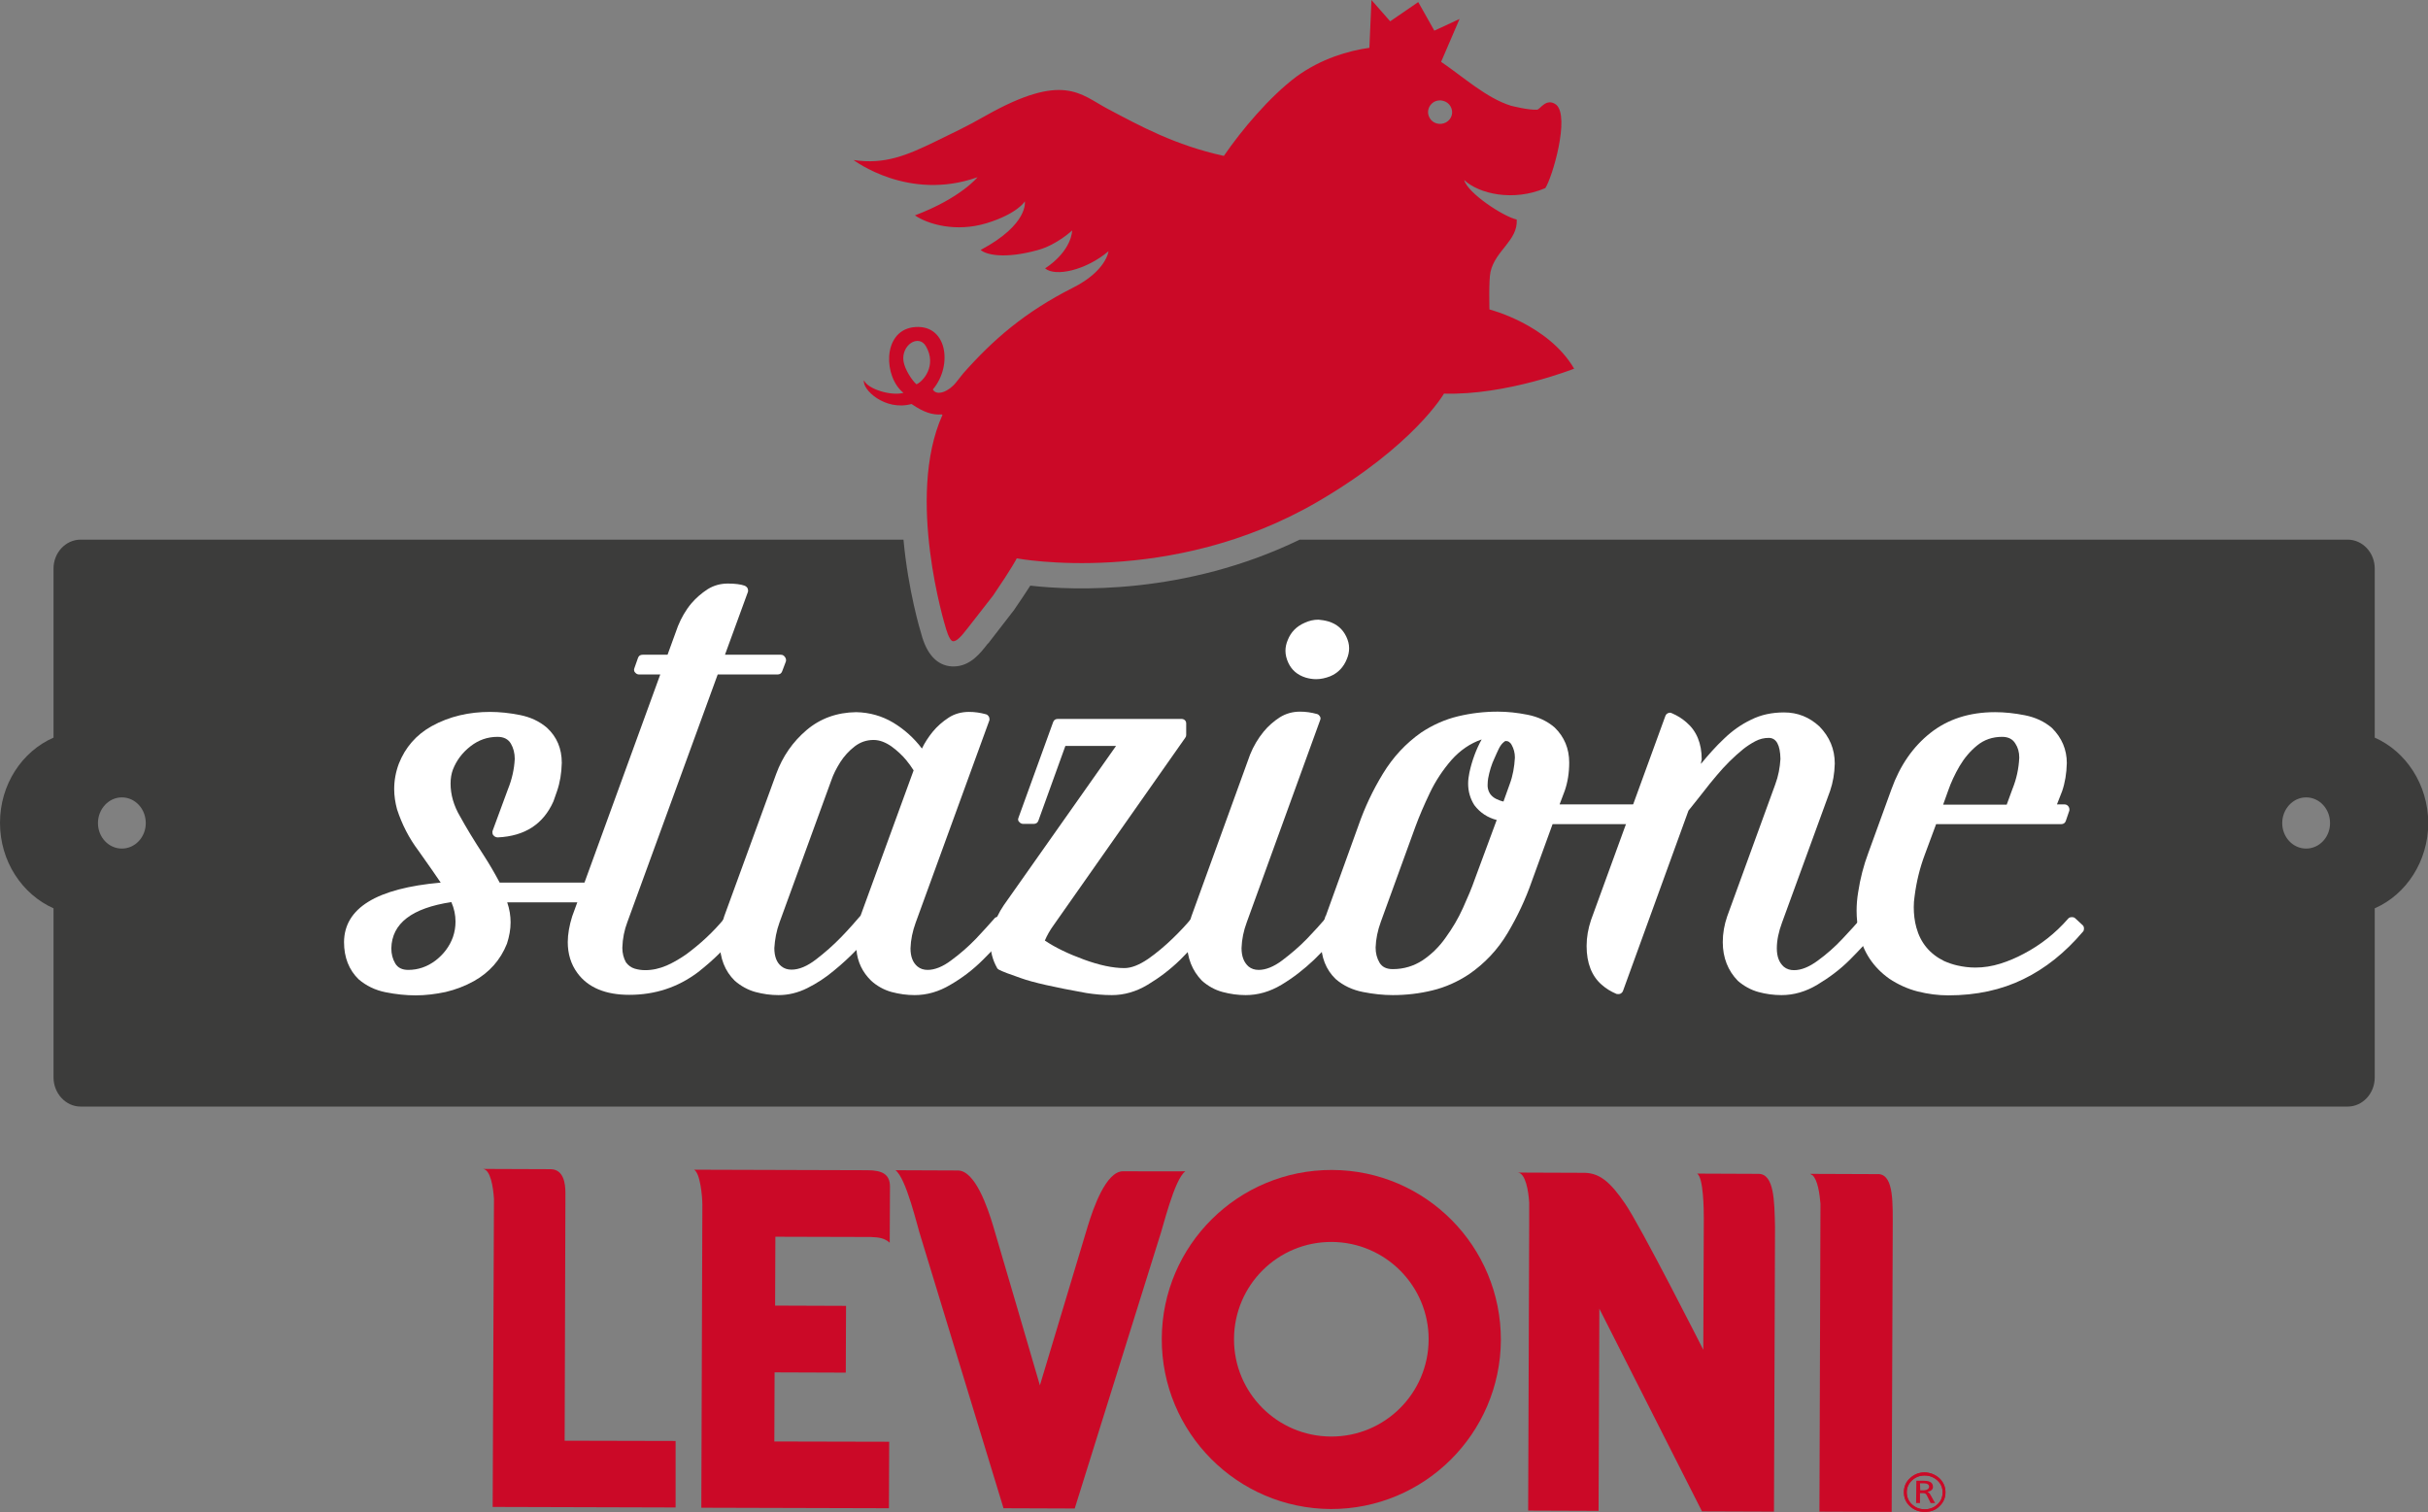
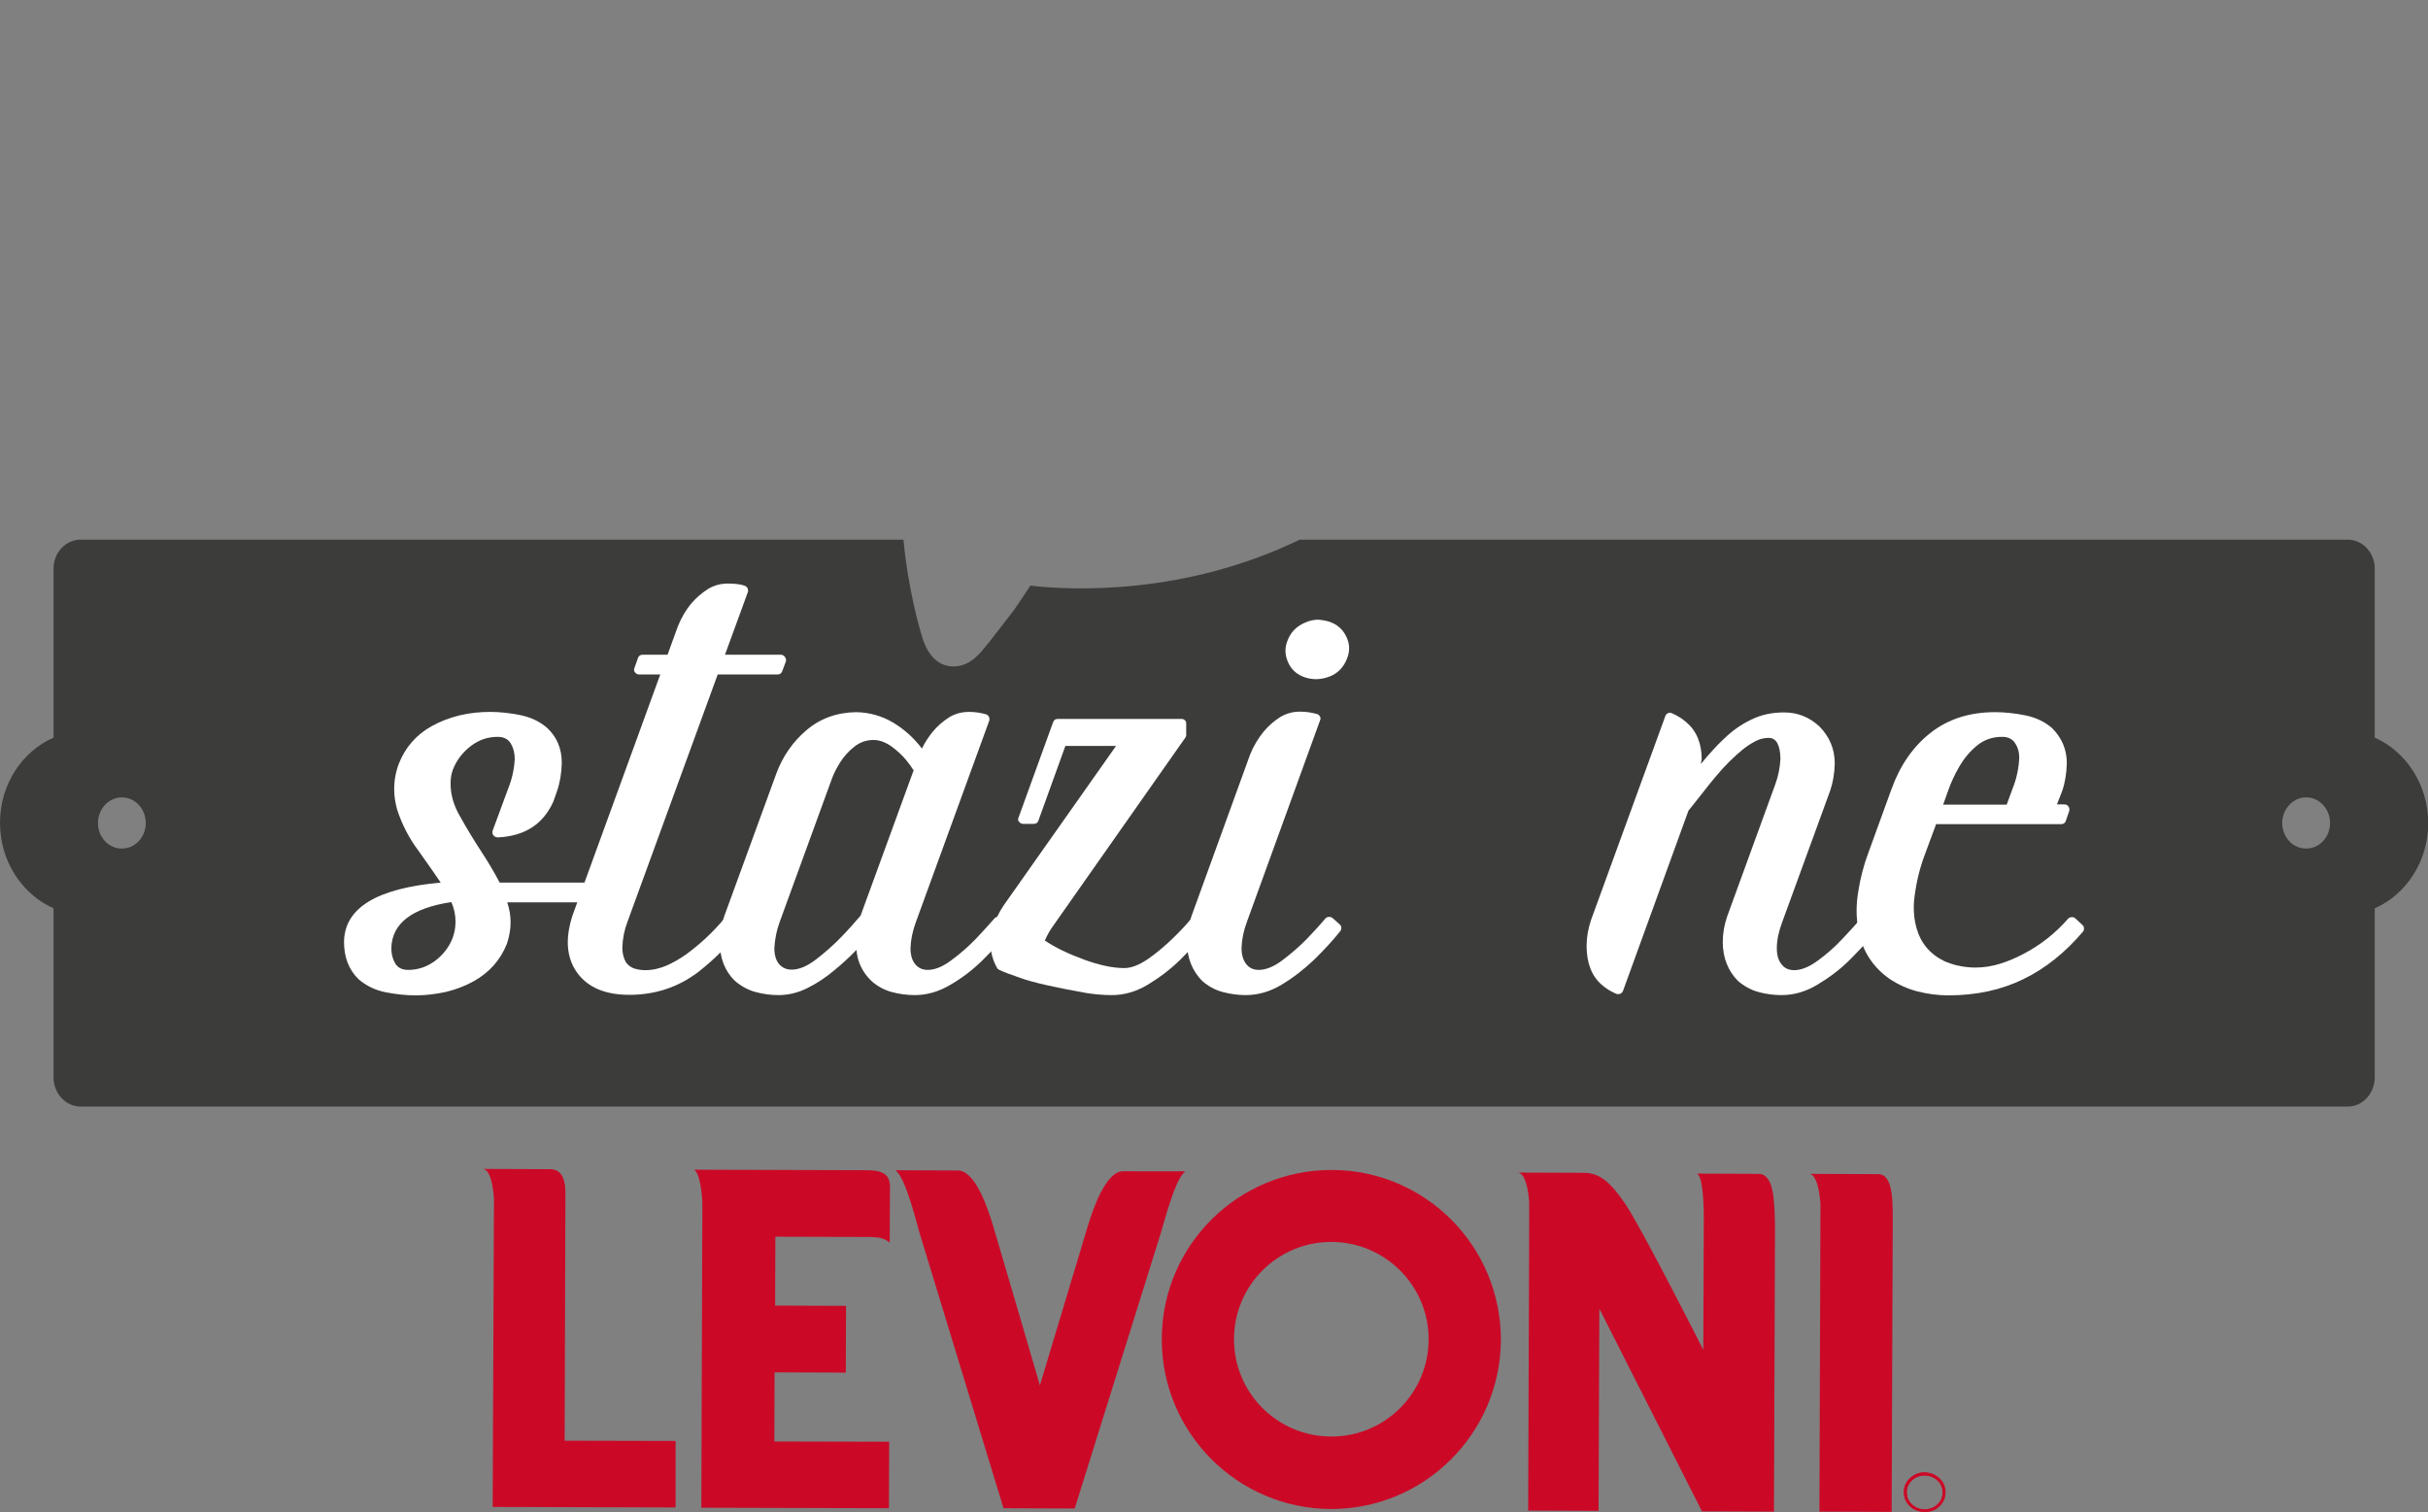
<svg xmlns="http://www.w3.org/2000/svg" version="1.1" id="Layer_1" x="0px" y="0px" viewBox="0 0 93.44 58.2" style="enable-background:new 0 0 93.44 58.2;" xml:space="preserve">
  <rect x="0" y="0" width="93.44" height="58.2" fill="#808080" stroke="none" />
  <style type="text/css">
	.st0{fill:#3C3C3B;}
	.st1{fill:#CA1429;}
	.st2{fill:#CB0927;}
	.st3{fill:#FFFFFF;}
</style>
  <g>
    <path class="st0" d="M91.39,28.39v-6.51c0-0.61-0.47-1.11-1.04-1.11H50.02c-4.42,2.14-8.73,1.96-10.37,1.77   c-0.15,0.23-0.35,0.54-0.62,0.93c-0.01,0.02-0.02,0.03-0.03,0.04l-0.92,1.19c-0.01,0.02-0.02,0.03-0.04,0.05L38,24.79   c-0.25,0.32-0.65,0.86-1.3,0.86c-0.02,0-0.04,0-0.06,0c-0.57-0.03-0.98-0.46-1.19-1.27c-0.03-0.09-0.5-1.65-0.68-3.61H3.1   c-0.57,0-1.04,0.5-1.04,1.11v6.51C0.85,28.92,0,30.19,0,31.67c0,1.48,0.85,2.75,2.06,3.29v6.51c0,0.61,0.47,1.12,1.04,1.12h87.25   c0.57,0,1.04-0.5,1.04-1.12v-6.51c1.21-0.53,2.06-1.81,2.06-3.29C93.44,30.19,92.59,28.92,91.39,28.39 M4.69,32.66   c-0.51,0-0.92-0.44-0.92-0.98c0-0.54,0.41-0.99,0.92-0.99c0.51,0,0.92,0.44,0.92,0.99C5.61,32.22,5.2,32.66,4.69,32.66    M88.75,32.66c-0.51,0-0.92-0.44-0.92-0.98c0-0.54,0.41-0.99,0.92-0.99c0.51,0,0.92,0.44,0.92,0.99   C89.67,32.22,89.26,32.66,88.75,32.66" />
    <path class="st1" d="M74.63,56.89c0.16,0.15,0.24,0.33,0.24,0.55c0,0.21-0.08,0.39-0.24,0.54c-0.15,0.15-0.34,0.21-0.56,0.21   c-0.23,0-0.42-0.08-0.57-0.22c-0.16-0.15-0.23-0.33-0.23-0.54c0-0.21,0.08-0.4,0.24-0.54c0.16-0.15,0.35-0.22,0.56-0.22   C74.29,56.68,74.47,56.75,74.63,56.89 M73.58,57.9c0.14,0.13,0.3,0.19,0.49,0.19c0.19,0,0.35-0.06,0.48-0.18   c0.14-0.12,0.21-0.28,0.21-0.47c0-0.18-0.06-0.33-0.2-0.46c-0.13-0.12-0.3-0.19-0.49-0.19c-0.19,0-0.35,0.06-0.49,0.19   c-0.13,0.12-0.2,0.28-0.2,0.45C73.38,57.62,73.45,57.78,73.58,57.9" />
    <path class="st2" d="M74.63,56.89c0.16,0.15,0.24,0.33,0.24,0.55c0,0.21-0.08,0.39-0.24,0.54c-0.15,0.15-0.34,0.21-0.56,0.21   c-0.23,0-0.42-0.08-0.57-0.22c-0.16-0.15-0.23-0.33-0.23-0.54c0-0.21,0.08-0.4,0.24-0.54c0.16-0.15,0.35-0.22,0.56-0.22   C74.29,56.68,74.47,56.75,74.63,56.89 M73.58,57.9c0.14,0.13,0.3,0.19,0.49,0.19c0.19,0,0.35-0.06,0.48-0.18   c0.14-0.12,0.21-0.28,0.21-0.47c0-0.18-0.06-0.33-0.2-0.46c-0.13-0.12-0.3-0.19-0.49-0.19c-0.19,0-0.35,0.06-0.49,0.19   c-0.13,0.12-0.2,0.28-0.2,0.45C73.38,57.62,73.45,57.78,73.58,57.9" />
-     <path class="st2" d="M73.74,57.85l0.15,0l0-0.38h0.09c0.08,0,0.13,0,0.17,0.08l0.15,0.3h0.17l-0.19-0.34   c-0.03-0.05-0.06-0.07-0.1-0.09v0c0.12-0.02,0.21-0.09,0.21-0.19c0-0.21-0.19-0.24-0.39-0.24l-0.25,0L73.74,57.85z M73.89,57.09   l0.14,0c0.14,0,0.21,0.05,0.21,0.13c0,0.08-0.08,0.14-0.22,0.14l-0.12,0L73.89,57.09z" />
    <path class="st2" d="M21.73,55.45l0.03-9.53c0-0.38-0.07-0.92-0.58-0.92c-0.38,0-2.6-0.01-2.6-0.01c0.3,0.02,0.4,0.7,0.43,1.15   L18.96,58L26,58.02L26,55.46L21.73,55.45z" />
    <path class="st2" d="M54.98,51.56c-0.01,2.07-1.69,3.74-3.76,3.73c-2.07-0.01-3.74-1.69-3.73-3.76c0.01-2.07,1.69-3.74,3.76-3.73   C53.32,47.81,54.99,49.5,54.98,51.56 M51.26,45.03c-3.6-0.01-6.54,2.89-6.55,6.5c-0.01,3.6,2.9,6.53,6.5,6.55   c3.6,0.01,6.53-2.9,6.55-6.5C57.77,47.97,54.86,45.04,51.26,45.03" />
    <path class="st2" d="M33.51,47.61c0.33,0.01,0.54,0.05,0.73,0.22l0.01-2.16c0-0.46-0.28-0.63-0.87-0.63   c-0.14,0-6.67-0.02-6.67-0.02c0.24,0.13,0.32,1.04,0.32,1.35l-0.04,11.66l7.22,0.02l0.01-2.56l-4.42-0.01l0.01-2.66l2.74,0.01   l0.01-2.57l-2.73-0.01l0.01-2.65C29.82,47.6,33.38,47.61,33.51,47.61" />
    <path class="st2" d="M43.22,45.08c-0.66,0-1.15,1.43-1.36,2.12c-0.04,0.14-1.84,6.12-1.84,6.12s-1.75-5.99-1.8-6.14   c-0.21-0.7-0.69-2.12-1.35-2.13c-0.01,0-2.41-0.01-2.41-0.01c0.42,0.3,0.85,2.2,0.98,2.58l3.18,10.43l2.74,0.01l3.25-10.4   c0.14-0.38,0.58-2.28,1.01-2.58C45.63,45.09,43.23,45.08,43.22,45.08" />
    <path class="st2" d="M67.69,45.18l-2.38-0.01c0.25,0.14,0.26,1.41,0.26,1.72c-0.01,2.12-0.02,5.06-0.02,5.06s-2.42-4.78-3.02-5.64   c-0.55-0.8-0.95-1.15-1.53-1.17l-2.59-0.01c0.3,0.02,0.41,0.7,0.44,1.15l0,0.82l-0.04,11.04l2.71,0.01l0.03-7.78l3.95,7.8   l2.77,0.01l0.03-8.03l0.01-2.92C68.29,46.19,68.27,45.2,67.69,45.18" />
    <path class="st2" d="M72.32,45.19l-0.08,0h0c-0.14,0-2.57-0.01-2.57-0.01l0,0c-0.02,0-0.04,0-0.04,0c0.02,0,0.04,0,0.05,0.01   c0.02,0.02,0.05,0.03,0.07,0.04c0.2,0.17,0.28,0.72,0.31,1.1l-0.04,11.85l2.78,0.01l0.04-10.85   C72.84,46.32,72.89,45.26,72.32,45.19" />
-     <path class="st2" d="M57.32,11.91c0,0-0.03-1.13,0.04-1.44c0.18-0.83,1.06-1.21,1.01-2.02c-0.53-0.12-1.9-1.03-2.02-1.52   c0.56,0.53,1.89,0.84,3.12,0.31c0.26-0.38,0.96-2.74,0.42-3.21c-0.38-0.28-0.61,0.17-0.73,0.19c-0.31,0.03-1.01-0.15-1.01-0.15   c-0.94-0.29-1.85-1.12-2.69-1.69l0.71-1.65l-0.97,0.45l-0.62-1.1l-1.08,0.74L52.78,0L52.7,1.84c-0.79,0.11-1.85,0.41-2.81,1.11   C48.85,3.73,47.77,5.02,47.1,6c-1.88-0.41-3.22-1.15-4.47-1.81c-1.06-0.56-1.7-1.43-4.71,0.27c-0.73,0.42-1.3,0.68-1.91,0.98   c-1.11,0.54-1.96,0.9-3.16,0.72c0,0,2.11,1.61,4.77,0.66c0,0-0.64,0.8-2.41,1.47c0.5,0.34,1.57,0.66,2.76,0.3   c1.2-0.37,1.47-0.84,1.47-0.84s0.16,0.88-1.7,1.87c0.2,0.18,0.9,0.36,2.18,0.01c0.75-0.2,1.34-0.76,1.34-0.76s0.01,0.76-1.04,1.46   c0.39,0.33,1.56,0.08,2.44-0.66c0,0-0.08,0.76-1.38,1.41c-1.84,0.93-3.07,2-4.21,3.29l-0.27,0.34c-0.28,0.36-0.75,0.55-0.9,0.28   c0.79-0.93,0.55-2.59-0.79-2.39c-1.16,0.19-1.1,1.92-0.34,2.52c-0.47,0.13-1.37-0.14-1.52-0.48c-0.08,0.34,0.8,1.19,1.83,0.91   c0.47,0.32,0.81,0.43,1.16,0.4l0.03,0.02c-1.43,3.17,0.12,8.17,0.12,8.17s0.14,0.54,0.29,0.54c0.21,0.01,0.52-0.47,0.62-0.58   l0.92-1.18c0.73-1.07,0.91-1.43,0.91-1.43s5.92,1.12,11.58-2.18c3.72-2.17,4.86-4.16,4.86-4.16c2.41,0.07,5.01-0.96,5.01-0.96   C59.58,12.48,57.32,11.91,57.32,11.91 M35.27,14.79c-0.15-0.12-0.45-0.56-0.5-0.89c-0.09-0.62,0.58-1.05,0.86-0.58   C36.07,14.07,35.52,14.69,35.27,14.79 M55.65,4.71c-0.22,0.12-0.51,0.05-0.63-0.17c-0.13-0.22-0.05-0.49,0.17-0.62   c0.22-0.12,0.51-0.04,0.63,0.17C55.95,4.31,55.88,4.58,55.65,4.71" />
    <path class="st3" d="M15.06,36.5c0,0.22,0.05,0.41,0.15,0.58c0.1,0.17,0.27,0.25,0.5,0.25c0.38,0,0.73-0.12,1.05-0.36   c0.31-0.24,0.54-0.54,0.67-0.9c0.07-0.2,0.1-0.4,0.1-0.6c0-0.25-0.05-0.5-0.16-0.75C15.85,34.95,15.08,35.54,15.06,36.5    M16.96,33.97c-0.17-0.25-0.45-0.66-0.85-1.22c-0.37-0.49-0.64-1.02-0.83-1.6c-0.07-0.26-0.11-0.52-0.11-0.78   c0-0.33,0.06-0.66,0.18-0.98c0.25-0.63,0.67-1.11,1.26-1.44c0.34-0.19,0.71-0.33,1.09-0.42c0.38-0.09,0.77-0.13,1.16-0.13   c0.36,0,0.75,0.04,1.15,0.12c0.4,0.08,0.75,0.24,1.04,0.49c0.38,0.35,0.57,0.8,0.57,1.35c-0.01,0.4-0.07,0.76-0.18,1.08l-0.14,0.4   c-0.39,0.88-1.1,1.34-2.14,1.39c-0.07,0-0.13-0.03-0.17-0.08c-0.03-0.03-0.04-0.07-0.04-0.12c0-0.02,0-0.04,0.01-0.06l0.59-1.6   c0.15-0.37,0.24-0.76,0.26-1.16c0-0.22-0.05-0.42-0.15-0.59c-0.1-0.17-0.27-0.26-0.51-0.26c-0.39,0-0.73,0.12-1.04,0.36   c-0.31,0.24-0.54,0.54-0.68,0.9c-0.06,0.16-0.09,0.34-0.09,0.54c0,0.42,0.12,0.85,0.37,1.27c0.22,0.4,0.52,0.9,0.9,1.48   c0.22,0.34,0.43,0.7,0.62,1.06h3.6c0.05,0,0.1,0.03,0.15,0.09c0.03,0.03,0.04,0.07,0.04,0.11c0,0.02,0,0.04-0.01,0.06l-0.14,0.38   c-0.03,0.08-0.09,0.12-0.18,0.12h-3.17c0.09,0.26,0.13,0.52,0.13,0.77c0,0.27-0.05,0.54-0.14,0.82c-0.25,0.63-0.68,1.11-1.27,1.44   c-0.34,0.19-0.71,0.33-1.09,0.42c-0.38,0.08-0.77,0.13-1.15,0.13c-0.37,0-0.76-0.04-1.16-0.12c-0.4-0.08-0.75-0.25-1.04-0.5   c-0.37-0.36-0.56-0.84-0.56-1.43C13.25,34.95,14.49,34.19,16.96,33.97" />
    <path class="st3" d="M25.41,25.96h-0.81c-0.07,0-0.12-0.03-0.16-0.08c-0.03-0.03-0.04-0.07-0.04-0.1c0-0.02,0.01-0.05,0.02-0.08   l0.13-0.37c0.03-0.09,0.09-0.13,0.18-0.13h0.96l0.4-1.1c0.13-0.32,0.3-0.62,0.52-0.88c0.18-0.21,0.39-0.39,0.62-0.54   c0.24-0.15,0.5-0.22,0.78-0.22c0.28,0,0.5,0.03,0.64,0.08c0.05,0.02,0.09,0.05,0.12,0.1c0.01,0.03,0.02,0.06,0.02,0.09   c0,0.02,0,0.04-0.01,0.06L27.9,25.2h2.15c0.07,0,0.12,0.03,0.16,0.09c0.03,0.04,0.04,0.08,0.04,0.11c0,0.03,0,0.05-0.01,0.07   l-0.14,0.37c-0.03,0.08-0.09,0.12-0.18,0.12h-2.3l-3.48,9.54c-0.11,0.29-0.18,0.62-0.19,0.98c0,0.21,0.05,0.4,0.14,0.56   c0.09,0.12,0.2,0.2,0.33,0.24c0.13,0.04,0.27,0.06,0.41,0.06c0.28,0,0.55-0.06,0.83-0.18c0.27-0.12,0.52-0.27,0.75-0.43   c0.54-0.4,1.03-0.85,1.46-1.37c0.03-0.04,0.08-0.06,0.14-0.06c0.06,0,0.11,0.02,0.14,0.05l0.27,0.25c0.04,0.03,0.06,0.08,0.06,0.12   c0,0.05-0.01,0.1-0.04,0.13c-0.46,0.59-0.99,1.11-1.58,1.57c-0.77,0.58-1.65,0.87-2.64,0.87c-0.92,0-1.59-0.28-2-0.84   c-0.25-0.34-0.37-0.74-0.37-1.19c0-0.3,0.06-0.64,0.17-0.99L25.41,25.96z" />
    <path class="st3" d="M35.16,29.65c-0.09-0.14-0.18-0.27-0.29-0.4c-0.15-0.18-0.33-0.35-0.56-0.52c-0.23-0.16-0.46-0.25-0.69-0.25   c-0.27,0-0.51,0.08-0.73,0.25c-0.22,0.17-0.4,0.37-0.55,0.6c-0.15,0.24-0.27,0.47-0.35,0.71L30,35.5c-0.12,0.33-0.18,0.66-0.2,0.99   c0,0.32,0.09,0.56,0.27,0.7c0.11,0.09,0.24,0.13,0.39,0.13c0.29,0,0.6-0.13,0.94-0.39c0.34-0.26,0.67-0.55,0.98-0.87   c0.31-0.32,0.55-0.6,0.74-0.82L35.16,29.65z M32.96,36.56c-0.26,0.27-0.55,0.54-0.87,0.8c-0.32,0.27-0.66,0.49-1.02,0.67   c-0.36,0.18-0.73,0.27-1.11,0.27c-0.3,0-0.59-0.04-0.89-0.12c-0.29-0.08-0.56-0.23-0.79-0.43c-0.38-0.37-0.58-0.87-0.58-1.49   c0-0.34,0.06-0.67,0.17-0.99l2-5.48c0.25-0.68,0.64-1.24,1.17-1.69c0.53-0.45,1.17-0.68,1.91-0.69c0.52,0.01,1,0.15,1.42,0.4   c0.43,0.26,0.8,0.59,1.11,1c0.11-0.23,0.25-0.44,0.41-0.64c0.18-0.22,0.39-0.4,0.62-0.55c0.23-0.15,0.5-0.22,0.78-0.22   c0.22,0,0.43,0.03,0.65,0.09c0.05,0.01,0.09,0.05,0.12,0.1c0.01,0.03,0.02,0.06,0.02,0.09c0,0.02,0,0.04-0.01,0.06l-2.83,7.77   c-0.12,0.33-0.19,0.66-0.2,0.99c0,0.32,0.09,0.55,0.27,0.7c0.11,0.09,0.24,0.13,0.39,0.13c0.27,0,0.58-0.12,0.91-0.37   c0.34-0.25,0.65-0.52,0.95-0.83c0.29-0.31,0.53-0.57,0.71-0.78c0.03-0.04,0.08-0.06,0.13-0.06c0.06,0,0.11,0.02,0.14,0.05   l0.28,0.25c0.03,0.03,0.05,0.08,0.05,0.13c0,0.05-0.01,0.1-0.04,0.13c-0.28,0.35-0.62,0.71-1,1.09c-0.38,0.38-0.8,0.7-1.25,0.96   c-0.45,0.27-0.91,0.4-1.38,0.4c-0.3,0-0.59-0.04-0.89-0.12c-0.29-0.08-0.56-0.23-0.78-0.43C33.19,37.42,33,37.02,32.96,36.56" />
    <path class="st3" d="M40.54,35.62c-0.13,0.18-0.24,0.37-0.33,0.58c0.4,0.27,0.9,0.51,1.5,0.73c0.6,0.22,1.12,0.33,1.56,0.33   c0.27,0,0.57-0.12,0.91-0.35c0.33-0.23,0.65-0.5,0.95-0.79c0.3-0.29,0.54-0.55,0.71-0.76c0.03-0.04,0.08-0.06,0.13-0.06   c0.06,0,0.11,0.02,0.14,0.05l0.28,0.25c0.03,0.03,0.05,0.08,0.06,0.12c0,0.05-0.01,0.09-0.04,0.13c-0.28,0.35-0.61,0.71-0.99,1.09   c-0.38,0.37-0.8,0.69-1.25,0.96c-0.45,0.27-0.91,0.4-1.38,0.4c-0.33,0-0.66-0.03-0.98-0.08c-1.23-0.22-2.07-0.41-2.51-0.57   c-0.44-0.15-0.73-0.26-0.86-0.33c-0.03-0.02-0.06-0.04-0.07-0.07c-0.17-0.3-0.25-0.62-0.25-0.93c0-0.19,0.03-0.39,0.09-0.59   c0.09-0.32,0.23-0.61,0.42-0.89l4.32-6.13h-1.95l-1.04,2.88c-0.03,0.08-0.09,0.12-0.18,0.12h-0.4c-0.07,0-0.12-0.03-0.16-0.08   c-0.03-0.03-0.04-0.06-0.04-0.09c0-0.02,0.01-0.05,0.02-0.08l1.33-3.67c0.03-0.08,0.09-0.12,0.18-0.12h4.76   c0.05,0,0.1,0.02,0.13,0.05c0.04,0.04,0.05,0.08,0.05,0.13v0.44c0,0.04-0.01,0.07-0.04,0.11L40.54,35.62z" />
    <path class="st3" d="M51.13,23.92c0.32,0.1,0.54,0.29,0.68,0.58c0.07,0.15,0.11,0.29,0.11,0.45c0,0.14-0.03,0.28-0.09,0.42   c-0.12,0.3-0.33,0.53-0.64,0.66c-0.18,0.07-0.36,0.11-0.54,0.11c-0.13,0-0.26-0.02-0.4-0.06c-0.32-0.1-0.54-0.29-0.67-0.57   c-0.07-0.15-0.11-0.31-0.11-0.46c0-0.14,0.03-0.28,0.09-0.42c0.12-0.3,0.33-0.52,0.65-0.66c0.17-0.08,0.35-0.12,0.53-0.12   C50.86,23.86,50.99,23.88,51.13,23.92 M51.57,35.85c-0.28,0.35-0.61,0.71-1,1.09c-0.39,0.37-0.8,0.69-1.25,0.96   c-0.45,0.27-0.91,0.4-1.38,0.4c-0.3,0-0.59-0.04-0.89-0.12c-0.3-0.08-0.56-0.23-0.79-0.43c-0.38-0.39-0.58-0.89-0.58-1.49   c0-0.34,0.06-0.67,0.17-0.99l2.26-6.23c0.13-0.32,0.3-0.61,0.52-0.88c0.18-0.22,0.39-0.4,0.62-0.55c0.24-0.15,0.5-0.22,0.78-0.22   c0.22,0,0.43,0.03,0.65,0.09c0.05,0.01,0.09,0.05,0.12,0.1c0.01,0.02,0.02,0.04,0.02,0.07c0,0.03-0.01,0.05-0.02,0.08l-2.82,7.77   c-0.12,0.32-0.19,0.66-0.2,0.99c0,0.32,0.09,0.55,0.27,0.71c0.11,0.09,0.24,0.13,0.39,0.13c0.27,0,0.58-0.12,0.91-0.37   c0.33-0.25,0.65-0.52,0.95-0.83c0.3-0.31,0.53-0.57,0.71-0.78c0.03-0.04,0.08-0.06,0.14-0.06c0.06,0,0.11,0.02,0.14,0.05l0.28,0.25   c0.03,0.03,0.05,0.07,0.05,0.12C51.62,35.77,51.6,35.81,51.57,35.85" />
-     <path class="st3" d="M57.86,30.85l0.24-0.67c0.12-0.32,0.18-0.66,0.2-1.02c0-0.18-0.04-0.34-0.13-0.5   c-0.02-0.04-0.05-0.07-0.09-0.1c-0.04-0.03-0.08-0.04-0.13-0.04c-0.03,0-0.07,0.03-0.12,0.08c-0.05,0.05-0.11,0.13-0.16,0.24   c-0.05,0.1-0.1,0.22-0.15,0.33c-0.12,0.25-0.2,0.52-0.25,0.79c-0.01,0.07-0.02,0.15-0.02,0.23v0.08c0.01,0.11,0.04,0.2,0.1,0.29   c0.06,0.08,0.13,0.14,0.23,0.19C57.67,30.79,57.76,30.83,57.86,30.85 M57.6,31.56c-0.35-0.09-0.64-0.28-0.86-0.57   c-0.16-0.25-0.24-0.53-0.24-0.83c0-0.14,0.02-0.28,0.05-0.43c0.1-0.46,0.26-0.89,0.47-1.27c-0.44,0.15-0.83,0.42-1.16,0.79   c-0.33,0.38-0.61,0.8-0.83,1.26c-0.22,0.46-0.41,0.9-0.56,1.31l-1.33,3.66c-0.12,0.33-0.19,0.66-0.2,0.99   c0,0.22,0.05,0.41,0.15,0.58c0.1,0.17,0.27,0.25,0.51,0.25c0.43,0,0.81-0.12,1.15-0.34c0.34-0.23,0.64-0.52,0.89-0.88   c0.26-0.36,0.48-0.73,0.66-1.13c0.18-0.4,0.34-0.77,0.46-1.12L57.6,31.56z M59.75,31.72l-0.8,2.2c-0.24,0.69-0.55,1.35-0.93,1.99   c-0.38,0.64-0.88,1.17-1.49,1.59c-0.44,0.29-0.91,0.5-1.41,0.62c-0.49,0.12-1,0.18-1.52,0.18c-0.36,0-0.75-0.04-1.15-0.12   c-0.4-0.08-0.75-0.24-1.05-0.5c-0.37-0.36-0.56-0.83-0.56-1.43c0.01-0.34,0.06-0.67,0.17-0.99h0.01l1.26-3.49   c0.24-0.69,0.55-1.35,0.94-1.99s0.88-1.17,1.48-1.59c0.44-0.29,0.91-0.5,1.41-0.62c0.5-0.12,1.01-0.18,1.53-0.18   c0.36,0,0.75,0.04,1.15,0.12c0.4,0.08,0.75,0.24,1.04,0.49c0.37,0.36,0.56,0.81,0.56,1.35c0,0.4-0.06,0.76-0.17,1.08l-0.2,0.53   h2.92c0.07,0,0.12,0.03,0.16,0.09c0.02,0.03,0.03,0.07,0.03,0.1c0,0.03,0,0.05-0.01,0.07l-0.14,0.38   c-0.03,0.08-0.09,0.12-0.18,0.12H59.75z" />
    <path class="st3" d="M65.46,29.4c0.28-0.34,0.57-0.67,0.89-0.97c0.31-0.3,0.66-0.55,1.04-0.73c0.38-0.19,0.8-0.28,1.27-0.28   c0.52,0,0.97,0.18,1.36,0.54c0.39,0.4,0.59,0.87,0.59,1.43c-0.01,0.38-0.07,0.73-0.18,1.05l-1.85,5.07   c-0.13,0.35-0.2,0.68-0.2,0.99c0,0.32,0.09,0.55,0.27,0.71c0.11,0.09,0.24,0.13,0.39,0.13c0.28,0,0.58-0.12,0.92-0.37   c0.33-0.24,0.65-0.52,0.94-0.83c0.29-0.31,0.53-0.57,0.71-0.78c0.03-0.04,0.08-0.06,0.14-0.06c0.06,0,0.11,0.02,0.14,0.05   l0.27,0.25c0.04,0.03,0.06,0.08,0.07,0.12c0,0.05-0.01,0.09-0.04,0.13c-0.29,0.35-0.62,0.71-1,1.09c-0.38,0.38-0.8,0.69-1.25,0.96   c-0.45,0.27-0.91,0.4-1.38,0.4c-0.3,0-0.6-0.04-0.89-0.12c-0.29-0.08-0.56-0.23-0.79-0.43c-0.38-0.39-0.58-0.89-0.58-1.49   c0-0.34,0.06-0.67,0.17-0.99l1.85-5.08c0.12-0.32,0.18-0.65,0.2-0.98c-0.01-0.54-0.16-0.81-0.45-0.81c-0.18,0-0.35,0.04-0.52,0.13   c-0.17,0.09-0.32,0.19-0.46,0.3c-0.37,0.3-0.71,0.64-1.02,1.01c-0.2,0.24-0.36,0.43-0.47,0.58c-0.12,0.15-0.32,0.41-0.62,0.78   l-2.52,6.94c-0.02,0.05-0.06,0.09-0.11,0.11c-0.02,0.01-0.04,0.01-0.07,0.01c-0.04,0-0.07,0-0.08-0.01   c-0.21-0.09-0.39-0.2-0.56-0.35c-0.38-0.33-0.58-0.83-0.58-1.49c0-0.34,0.06-0.67,0.17-1l2.86-7.85c0.02-0.05,0.05-0.09,0.1-0.11   c0.03-0.01,0.05-0.02,0.08-0.02c0.02,0,0.04,0.01,0.07,0.02c0.21,0.09,0.39,0.2,0.56,0.35c0.39,0.33,0.59,0.81,0.59,1.43   C65.47,29.31,65.46,29.37,65.46,29.4" />
    <path class="st3" d="M77.23,30.96l0.22-0.6c0.15-0.37,0.24-0.77,0.26-1.2c0-0.21-0.05-0.39-0.15-0.54   c-0.1-0.17-0.27-0.26-0.51-0.26c-0.37,0-0.69,0.11-0.96,0.33c-0.27,0.22-0.49,0.48-0.68,0.8c-0.18,0.31-0.33,0.63-0.44,0.95   l-0.19,0.53H77.23z M79.16,30.96h0.29c0.07,0,0.12,0.03,0.16,0.09c0.02,0.03,0.03,0.07,0.03,0.1c0,0.03,0,0.05-0.01,0.07L79.5,31.6   c-0.03,0.08-0.09,0.12-0.18,0.12h-4.81l-0.43,1.16c-0.2,0.53-0.33,1.07-0.4,1.63c-0.02,0.13-0.03,0.26-0.03,0.4   c0,0.27,0.03,0.54,0.1,0.79c0.16,0.59,0.52,1.02,1.07,1.29c0.16,0.07,0.33,0.13,0.51,0.17c0.22,0.05,0.45,0.08,0.69,0.08   c0.32,0,0.64-0.05,0.96-0.15c0.32-0.1,0.62-0.23,0.9-0.38c0.65-0.34,1.22-0.79,1.71-1.35c0.03-0.04,0.08-0.06,0.14-0.06h0.02   c0.05,0,0.09,0.02,0.12,0.05l0.27,0.25c0.04,0.03,0.06,0.08,0.06,0.13v0.02c0,0.04-0.01,0.08-0.04,0.11   c-0.69,0.81-1.45,1.42-2.3,1.83c-0.84,0.41-1.8,0.62-2.88,0.62c-0.39,0-0.78-0.05-1.18-0.15c-0.39-0.1-0.76-0.27-1.09-0.49   c-0.62-0.44-1.01-1.03-1.17-1.77c-0.06-0.28-0.09-0.56-0.09-0.85c0-0.23,0.02-0.47,0.06-0.71c0.08-0.53,0.21-1.03,0.39-1.51   l0.89-2.45c0.33-0.92,0.83-1.64,1.5-2.17c0.67-0.53,1.5-0.8,2.49-0.8c0.36,0,0.75,0.04,1.15,0.12c0.4,0.08,0.75,0.24,1.04,0.49   c0.38,0.38,0.57,0.83,0.57,1.35c-0.01,0.4-0.07,0.76-0.18,1.08L79.16,30.96z" />
  </g>
</svg>